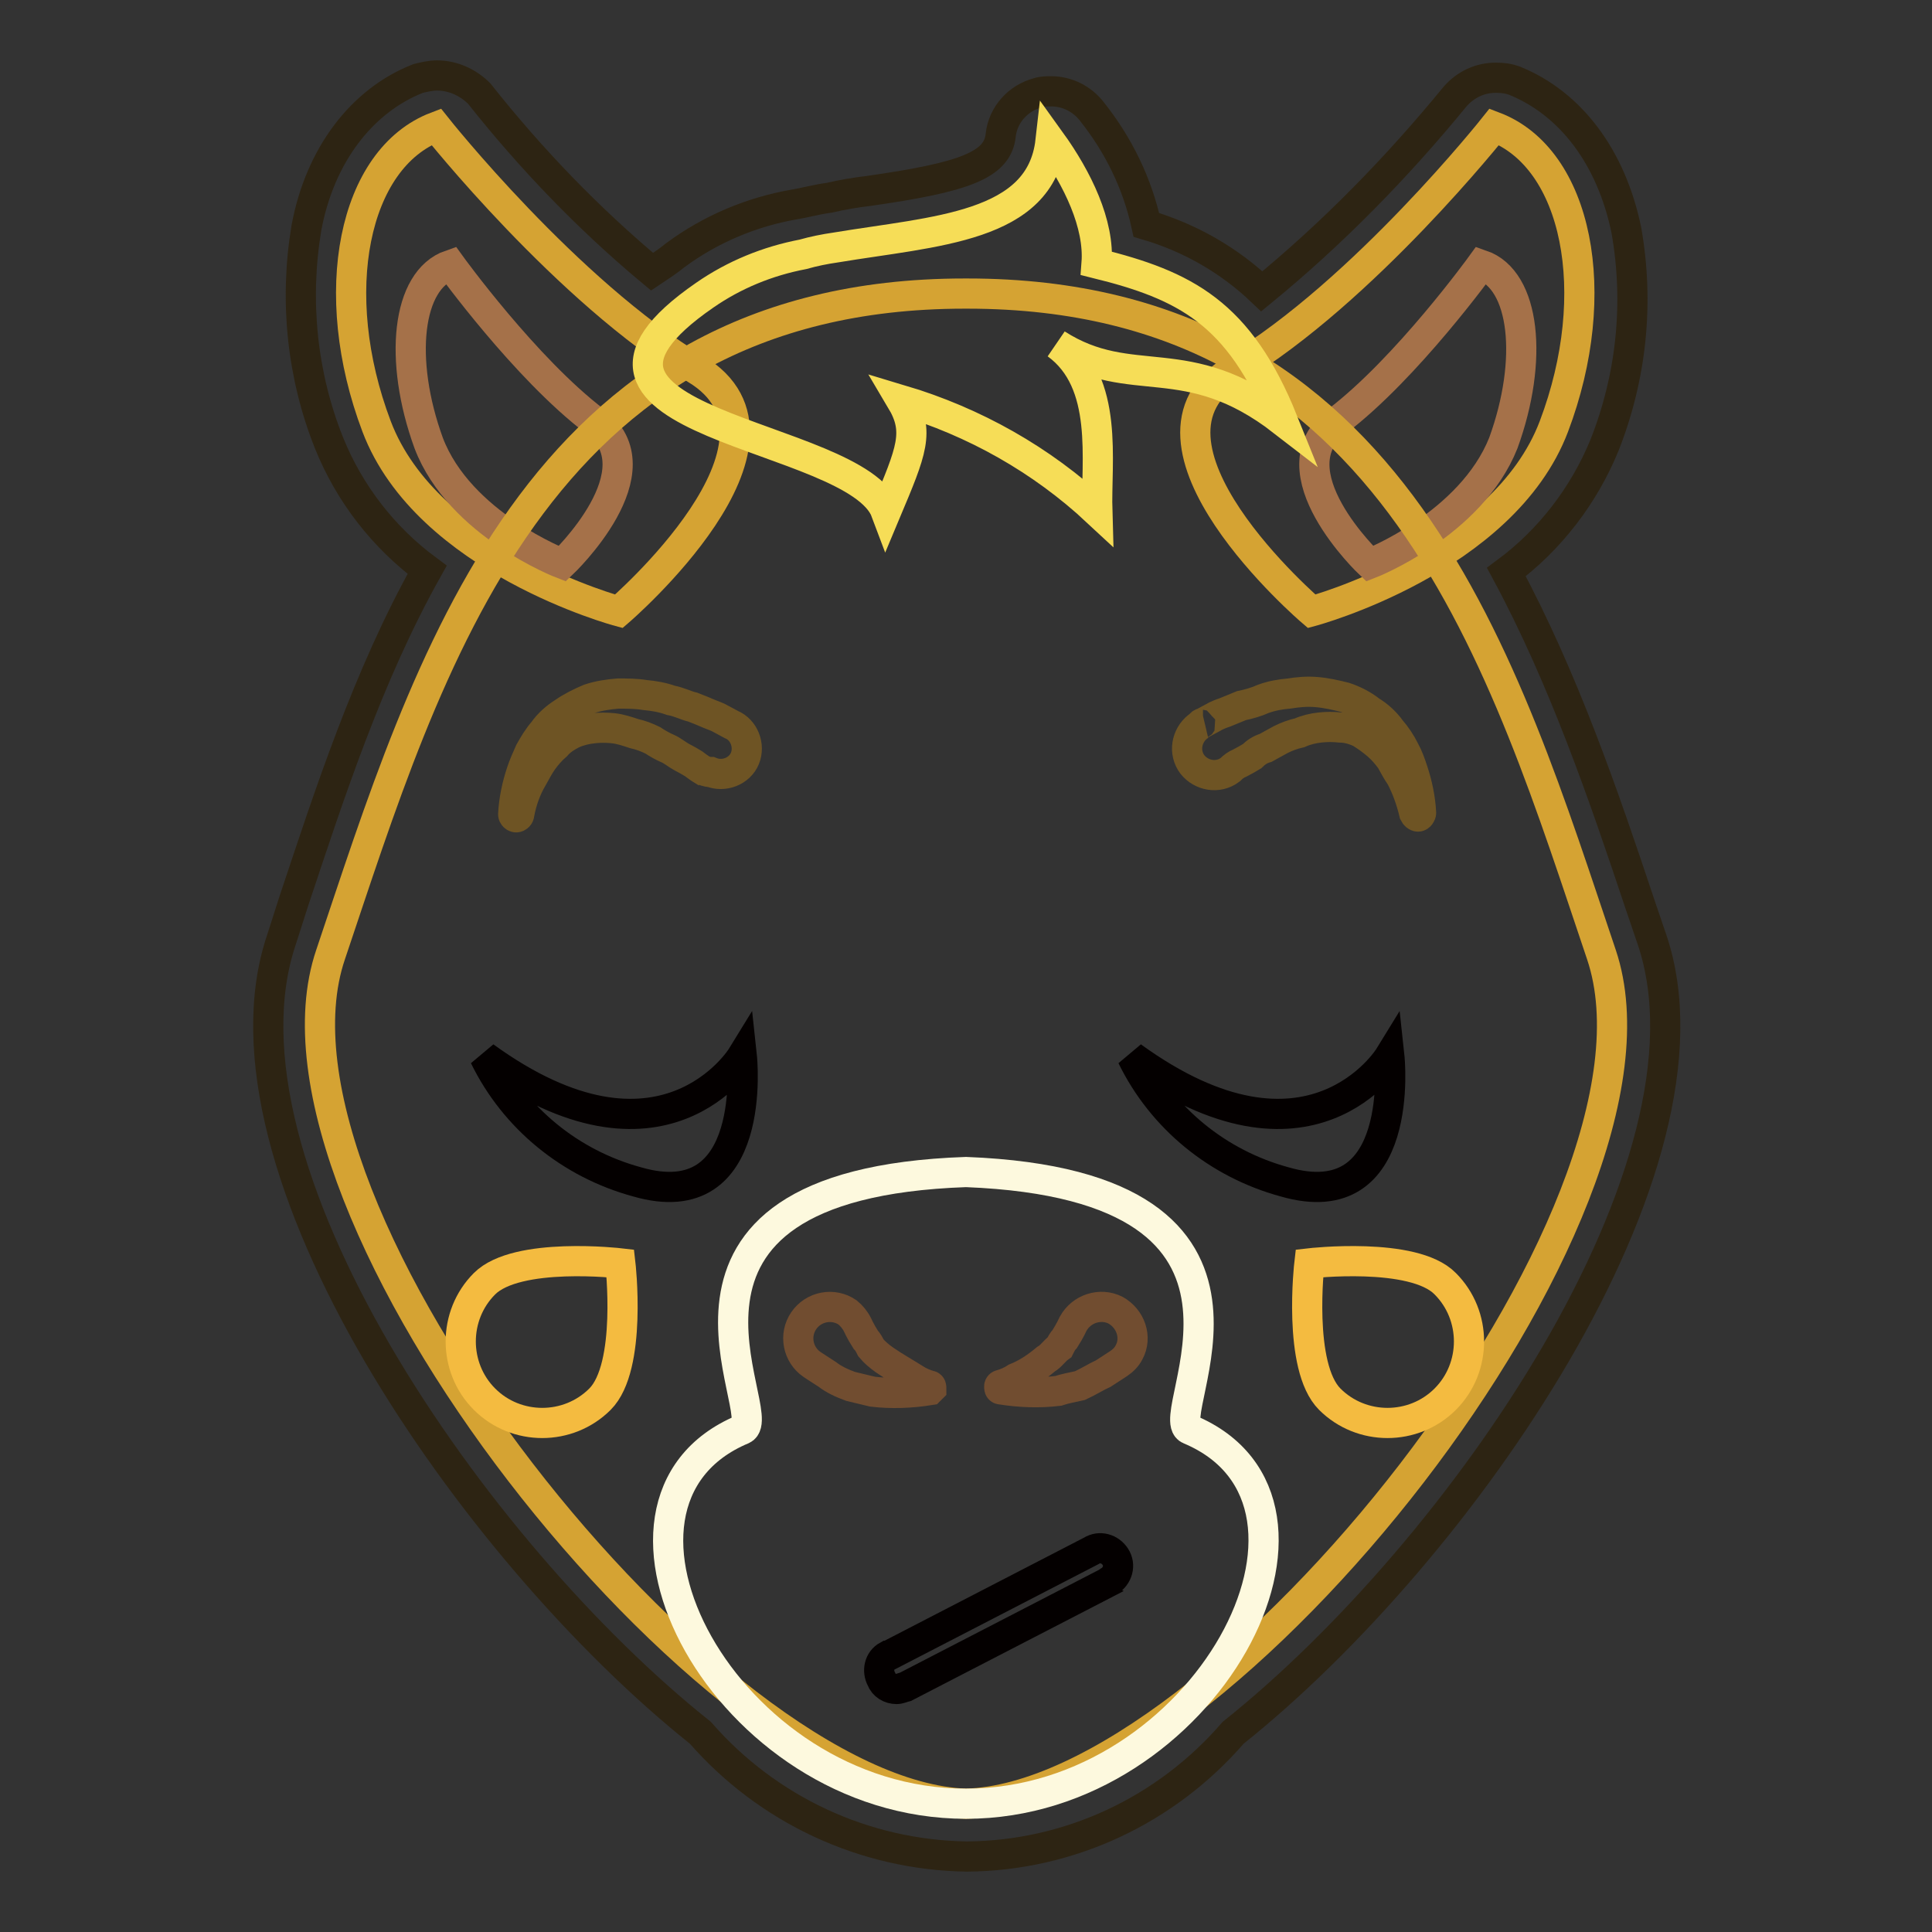
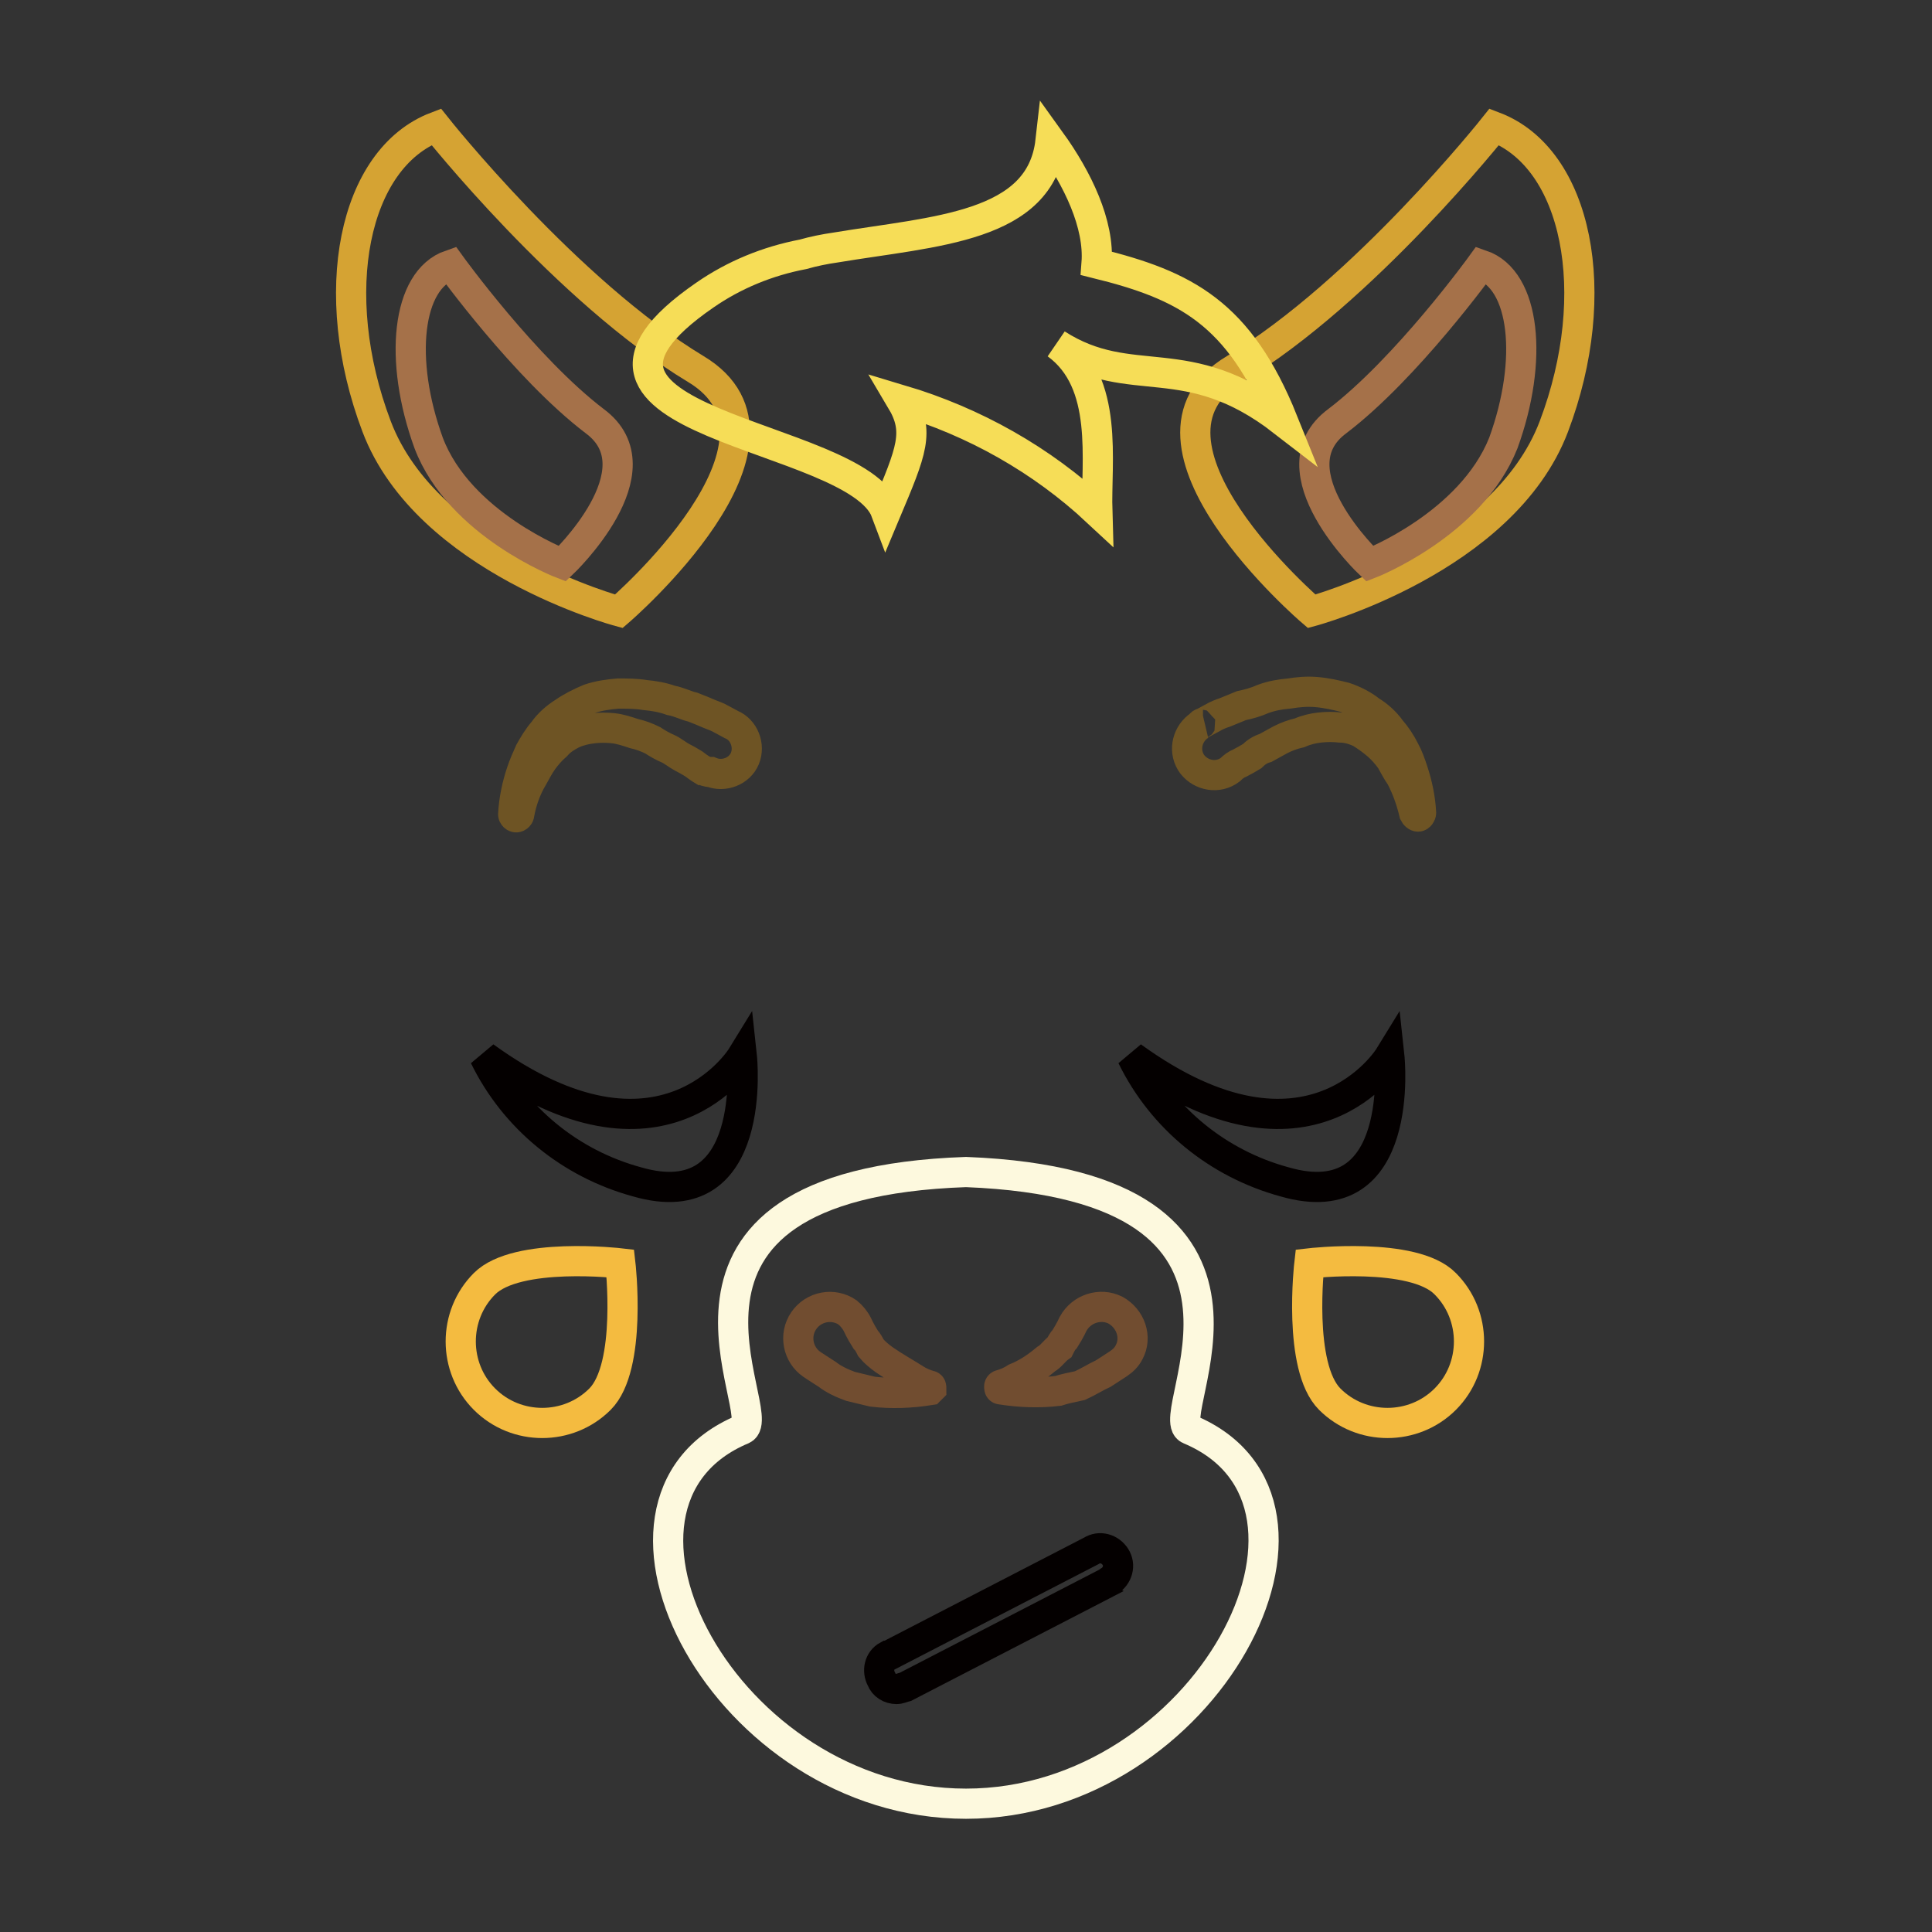
<svg xmlns="http://www.w3.org/2000/svg" version="1.1" x="0px" y="0px" viewBox="0 0 256 256" enable-background="new 0 0 256 256" xml:space="preserve">
  <rect x="0" y="0" width="256" height="256" fill="#333333" stroke="none" />
  <g>
-     <path stroke-width="4" fill-opacity="0" stroke="#2d2413" d="M37.3,124.5c-10.1,29.9,25.4,81.1,55.5,105.1c8.9,10.2,21.7,16.2,35.3,16.4c13.6-0.1,26.4-6.1,35.3-16.4 c30.1-24,65.6-75.2,55.5-105.1l-1.6-4.7c-4.7-14.1-10.1-29.9-17.7-44c5.8-4.3,10.3-10.2,13-16.8c3.6-9.1,4.6-18.9,2.9-28.5 c-2-9.7-7.4-16.8-14.8-19.8c-0.8-0.3-1.6-0.4-2.5-0.4c-2.1,0-4,0.9-5.4,2.5c-7.7,9.4-16.2,18.1-25.6,25.8 c-4.3-4.1-9.5-7.1-15.3-8.8c-1.2-5.5-3.7-10.6-7.2-15c-1.3-1.7-3.3-2.7-5.4-2.7c-0.6,0-1.2,0-1.8,0.2c-2.6,0.7-4.6,2.9-4.9,5.6 c-0.4,4-4.9,5.6-17.5,7.4c-1.7,0.2-3.5,0.5-5.2,0.9c-1.6,0.2-3.4,0.7-4.7,0.9c-5.7,1-11.1,3.3-15.7,6.7c-1.1,0.9-2.2,1.6-3.1,2.2 c-8.4-7-16.1-15-22.9-23.6C62,10.9,60,10,57.9,10c-0.8,0-1.7,0.2-2.5,0.4c-7.4,2.9-13,10.1-14.8,19.8C39,39.8,40,49.7,43.6,58.7 c2.7,6.7,7.2,12.5,13,16.8c-7.9,14.1-13,29.9-17.7,44L37.3,124.5z" />
    <path stroke-width="4" fill-opacity="0" stroke="#d5a333" d="M49.9,56.5c-6.7-17.7-3.1-35.5,7.9-39.7c0,0,17.3,21.8,34.4,32.1C108.2,58.5,82,81,82,81 S56.6,74.2,49.9,56.5z" />
    <path stroke-width="4" fill-opacity="0" stroke="#a57149" d="M56.8,58.7c-4-11-2.9-21.6,2.9-23.6c0,0,9.9,13.7,19.1,20.7c8.8,6.5-4.3,18.9-4.3,18.9S60.9,69.5,56.8,58.7 z" />
    <path stroke-width="4" fill-opacity="0" stroke="#d5a333" d="M205.9,56.5c6.7-17.7,3.1-35.5-7.9-39.7c0,0-17.3,21.8-34.4,32.1C147.5,58.5,173.8,81,173.8,81 S199.2,74.2,205.9,56.5z" />
    <path stroke-width="4" fill-opacity="0" stroke="#a57149" d="M199.2,58.7c4-11,2.9-21.6-2.9-23.6c0,0-9.9,13.7-19.1,20.7c-8.8,6.5,4.3,18.9,4.3,18.9 S194.9,69.5,199.2,58.7L199.2,58.7z" />
-     <path stroke-width="4" fill-opacity="0" stroke="#d5a333" d="M212.2,126.5c-12.8-37.9-26.9-87.6-84-87.6h-0.4c-57,0-71.2,49.6-84,87.6C32.3,160.4,94.3,237.9,128,239 C161.7,238.1,223.7,160.7,212.2,126.5L212.2,126.5z" />
    <path stroke-width="4" fill-opacity="0" stroke="#fdf9de" d="M157.6,189.4c-4-1.6,16.6-32.3-29.6-34.1c-46.3,1.6-25.6,32.3-29.6,34.1C75.2,199.1,96.1,239,128,239 C159.7,239,180.8,199.1,157.6,189.4z" />
    <path stroke-width="4" fill-opacity="0" stroke="#714d30" d="M148.2,180.7l-2,1.3c-0.9,0.4-2,1.1-3.1,1.6c-0.9,0.2-2,0.4-2.9,0.7c-2.5,0.3-5.1,0.2-7.6-0.2 c-0.2,0-0.2-0.2-0.2-0.4c0-0.1,0.1-0.2,0.2-0.2c0.7-0.2,1.4-0.5,2-0.9c1.5-0.6,2.8-1.5,4-2.5c0.7-0.4,1.1-1.1,1.8-1.6 c0.2-0.4,0.4-0.8,0.7-1.1c0.7-1.1,1.1-2,1.1-2c1.1-2,3.6-2.8,5.6-1.8c2,1.1,2.9,3.6,1.8,5.6l0,0 C149.3,179.8,148.8,180.3,148.2,180.7L148.2,180.7z M113.6,175.5c0,0,0.4,0.9,1.1,2c0.3,0.3,0.5,0.7,0.7,1.1 c0.5,0.6,1.1,1.1,1.8,1.6c1.3,0.9,2.9,1.8,4,2.5c0.6,0.4,1.3,0.7,2,0.9c0.2,0,0.2,0.2,0.2,0.4l-0.2,0.2c-2.5,0.4-5.1,0.5-7.6,0.2 c-0.9-0.2-2-0.5-2.9-0.7c-1.1-0.4-2.2-0.9-3.1-1.6c-1.1-0.7-2-1.3-2-1.3c-1.9-1.3-2.4-3.9-1.1-5.8s3.9-2.4,5.8-1.1 C112.8,174.3,113.3,174.9,113.6,175.5L113.6,175.5z" />
    <path stroke-width="4" fill-opacity="0" stroke="#040000" d="M150,140c4,8.2,11.4,14.2,20.2,16.6c16.2,4.7,13.9-16.6,13.9-16.6S173.6,157.1,150,140z M64.2,140 c4,8.2,11.4,14.2,20.2,16.6c16.2,4.7,13.9-16.6,13.9-16.6S87.8,157.1,64.2,140z M118.8,223.8c-0.9,0-1.7-0.5-2-1.3 c-0.6-1.1-0.3-2.5,0.8-3.1c0,0,0,0,0.1,0l26.9-13.9c1.1-0.7,2.5-0.3,3.2,0.8c0.7,1.1,0.3,2.5-0.8,3.2c0,0-0.1,0-0.1,0.1l-26.9,13.9 C119.6,223.6,119.2,223.8,118.8,223.8z" />
    <path stroke-width="4" fill-opacity="0" stroke="#f6dd57" d="M170,55.8c-5.8-14.4-13-18-24.7-20.9c0.4-5.2-2.5-11.2-6.1-16.2c-1.3,11.5-15.3,11.9-28.5,14.1 c-1.4,0.2-2.9,0.5-4.3,0.9c-4.7,0.9-9.1,2.7-13,5.4c-25.1,17.3,20,18,24,28.7c3.4-8.1,4.5-10.6,2-14.8c9.7,2.9,18.6,7.9,26,14.8 c-0.2-6.7,1.6-17.1-5.4-22.2C150,52,157.2,45.9,170,55.8z" />
    <path stroke-width="4" fill-opacity="0" stroke="#6e5424" d="M159.4,95.8l1.3-0.7c0.5-0.3,1-0.5,1.6-0.7c0.7-0.3,1.5-0.6,2.2-0.9c1-0.2,2-0.5,2.9-0.9 c1.1-0.4,2.2-0.6,3.4-0.7c1.2-0.2,2.4-0.3,3.6-0.2c1.3,0.1,2.6,0.4,3.8,0.7c1.2,0.4,2.4,1,3.4,1.8c1,0.6,2,1.5,2.7,2.5 c0.7,0.8,1.3,1.7,1.8,2.7c0.5,0.9,0.8,1.8,1.1,2.7c0.6,1.8,1,3.7,1.1,5.6c0,0.2-0.2,0.5-0.4,0.5c-0.2,0-0.4-0.2-0.5-0.4 c0,0,0,0,0,0c-0.4-1.7-1-3.4-1.8-4.9c-0.5-0.7-0.9-1.5-1.3-2.2c-0.5-0.7-1.1-1.4-1.8-2c-0.7-0.6-1.4-1.1-2.2-1.6 c-0.8-0.4-1.8-0.7-2.7-0.7c-0.9-0.1-1.8-0.1-2.7,0c-0.9,0.1-1.8,0.3-2.7,0.7c-0.9,0.2-1.7,0.5-2.5,0.9c-0.7,0.4-1.3,0.7-2,1.1 c-0.7,0.2-1.3,0.6-1.8,1.1c-0.5,0.3-1,0.6-1.6,0.9c-0.5,0.2-0.9,0.5-1.3,0.9c-1.6,1.2-3.8,0.8-5-0.7c-1.2-1.6-0.8-3.8,0.7-5 c0.1-0.1,0.3-0.2,0.5-0.3C159,96,159.2,95.8,159.4,95.8L159.4,95.8z M93.2,102.1c-0.5-0.3-0.9-0.6-1.3-0.9c-0.5-0.3-1-0.6-1.6-0.9 c-0.4-0.2-1.3-0.9-1.8-1.1c-0.7-0.3-1.4-0.7-2-1.1c-0.8-0.4-1.6-0.7-2.5-0.9c-0.9-0.3-1.8-0.6-2.7-0.7c-0.9-0.1-1.8-0.1-2.7,0 c-0.9,0.1-1.8,0.3-2.7,0.7c-0.8,0.4-1.6,0.9-2.2,1.6c-0.7,0.6-1.3,1.3-1.8,2c-0.5,0.7-0.9,1.5-1.3,2.2c-0.9,1.5-1.5,3.2-1.8,4.9 c0,0.2-0.2,0.4-0.4,0.4s-0.4-0.2-0.4-0.4c0.1-1.9,0.5-3.8,1.1-5.6c0.3-0.9,0.7-1.8,1.1-2.7c0.5-0.9,1.1-1.9,1.8-2.7 c0.7-1,1.6-1.8,2.7-2.5c1-0.7,2.2-1.3,3.4-1.8c1.2-0.4,2.5-0.6,3.8-0.7c1.2,0,2.4,0,3.6,0.2c1.1,0.1,2.3,0.3,3.4,0.7 c1.1,0.2,2,0.7,2.9,0.9c0.8,0.3,1.5,0.6,2.2,0.9c0.5,0.2,1.1,0.4,1.6,0.7l1.3,0.7c1.7,0.7,2.5,2.8,1.8,4.5 c-0.7,1.7-2.8,2.5-4.5,1.8C93.6,102.3,93.4,102.1,93.2,102.1z" />
    <path stroke-width="4" fill-opacity="0" stroke="#f4bb40" d="M191.5,170.1c4.2,4.2,4.2,11.1,0,15.3c-4.2,4.2-11.1,4.2-15.3,0c-4.3-4.3-2.7-18-2.7-18 S187.3,165.8,191.5,170.1z M64.2,170.1c-4.2,4.2-4.2,11.1,0,15.3c4.2,4.2,11.1,4.2,15.3,0c4.3-4.3,2.7-18,2.7-18 S68.5,165.8,64.2,170.1z" />
  </g>
</svg>